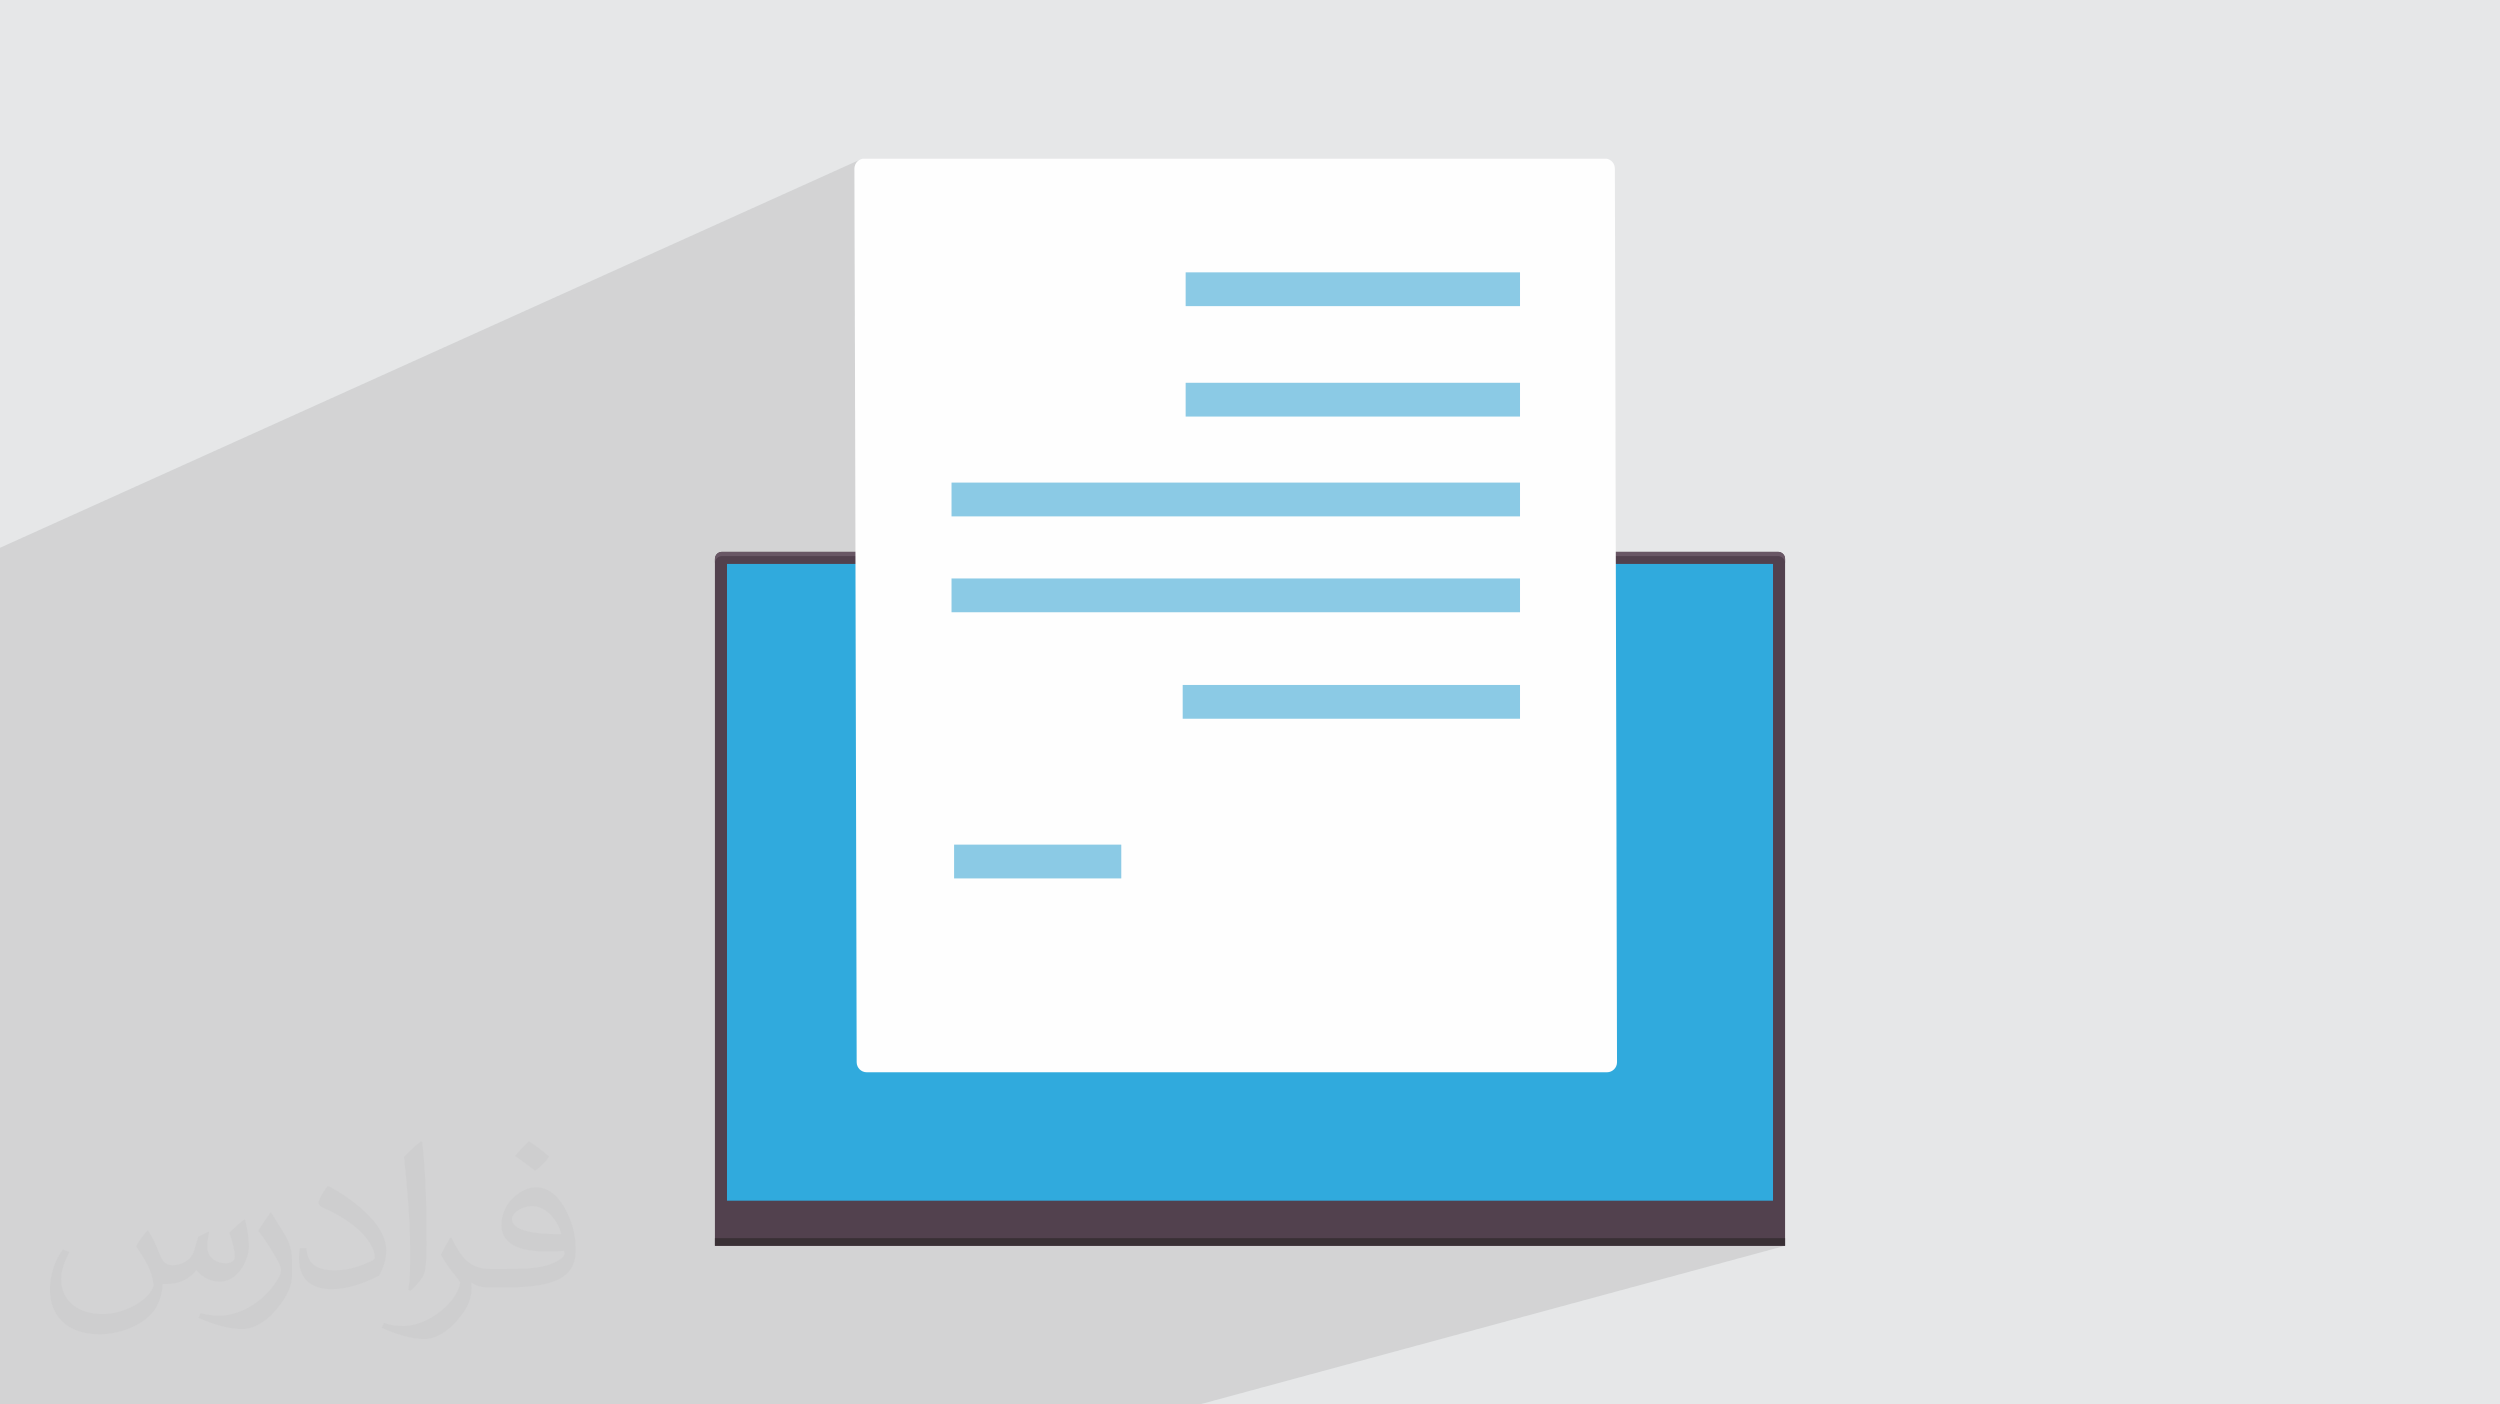
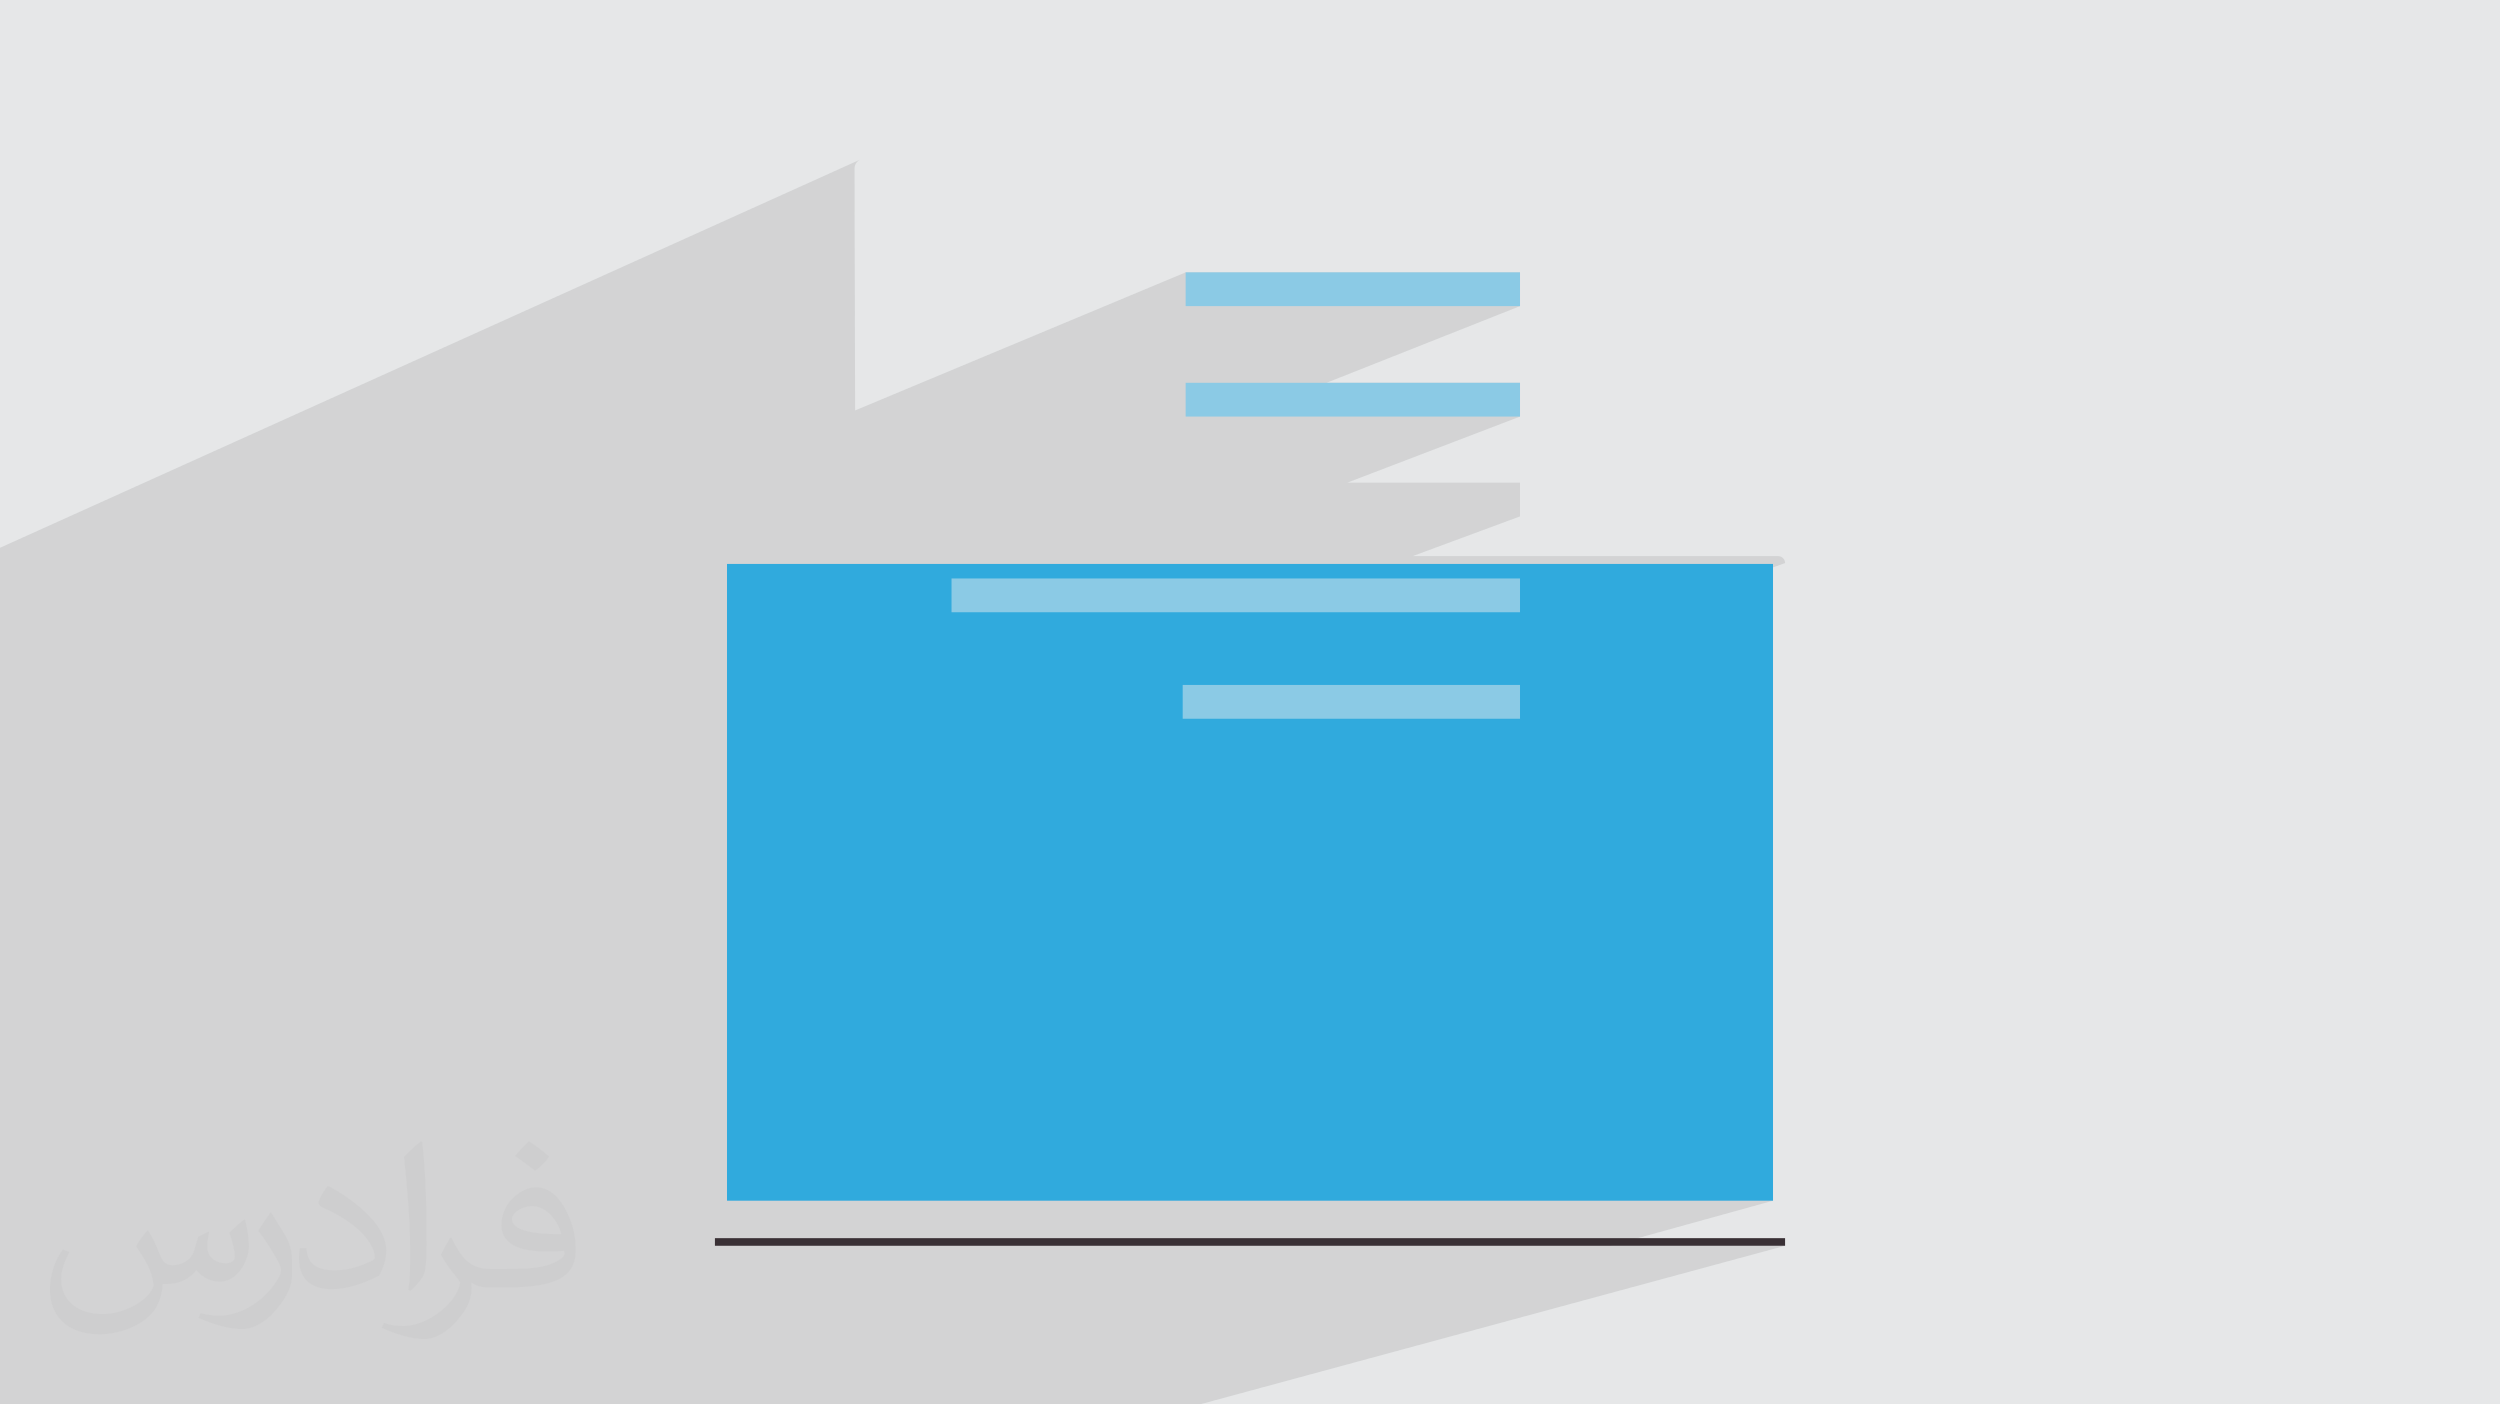
<svg xmlns="http://www.w3.org/2000/svg" xml:space="preserve" width="94.192mm" height="52.917mm" version="1.1" style="shape-rendering:geometricPrecision; text-rendering:geometricPrecision; image-rendering:optimizeQuality; fill-rule:evenodd; clip-rule:evenodd" viewBox="0 0 9404.92 5283.66">
  <defs>
    <style type="text/css">
   
    .fil0 {fill:#E6E7E8}
    .fil7 {fill:#FEFEFE;fill-rule:nonzero}
    .fil8 {fill:#8BCAE5;fill-rule:nonzero}
    .fil5 {fill:#695765;fill-rule:nonzero}
    .fil3 {fill:#52414E;fill-rule:nonzero}
    .fil4 {fill:#393035;fill-rule:nonzero}
    .fil6 {fill:#30AADD;fill-rule:nonzero}
    .fil2 {fill:#373435;fill-opacity:0.031}
    .fil1 {fill:#2B2A29;fill-opacity:0.102}
   
  </style>
  </defs>
  <g id="Layer_x0020_1">
    <polygon class="fil0" points="-0,0 9404.92,0 9404.92,5283.66 -0,5283.66 " />
    <polygon class="fil1" points="-0,4574.43 -0,4639.9 -0,4677.62 -0,4748.43 -0,5058.67 -0,5103.02 -0,5283.66 404.97,5283.66 683.53,5283.66 768.86,5283.66 1853.77,5283.66 1858.11,5283.66 3900.09,5283.66 4511.99,5283.66 6715.41,4686.54 6057.29,4686.54 6670.01,4516.94 6670.01,2134.39 6715.41,2118.37 6714.87,2113.05 6713.34,2108.09 6710.9,2103.6 6707.68,2099.69 6703.76,2096.46 6699.27,2094.02 6694.31,2092.48 6688.98,2091.94 5314.86,2091.94 5718.24,1942.6 5718.24,1815.49 5069.04,1815.49 5718.24,1567.11 5718.24,1440 4990.55,1440 5718.24,1151.64 5718.24,1024.54 4460.39,1024.54 3216.88,1544.02 3214.69,634.19 3215.29,627.44 3217.03,621.09 3219.8,615.24 3223.48,609.99 3227.98,605.44 3233.21,601.72 3239.04,598.9 -0,2060.7 -0,2082.21 -0,2887.9 -0,3176.72 -0,3191.07 -0,3192.78 -0,3192.95 -0,3207.11 -0,3226.49 -0,3239.72 -0,3257.28 -0,3314.45 -0,3417.62 -0,3572.2 -0,3651.69 -0,3754.88 -0,3956.5 -0,4059.67 -0,4198.88 -0,4249.26 -0,4311.11 -0,4334.76 -0,4352.43 -0,4449.56 " />
    <path class="fil2" d="M557.14 4629.28c17.95,27.21 29.6,53.36 40.96,82.43 8.45,16.91 12.93,48.09 52.57,48.09 11.61,0 28.28,-3.42 43.06,-11.61 16.63,-8.73 29.32,-21.94 35.94,-42l15.85 -53.36 38.57 -19.02 2.64 2.64c-5.27,20.09 -6.59,39.36 -6.59,54.43 0,44.63 38.57,61.56 69.22,61.56 17.95,0 34.09,-8.73 34.09,-25.11 0,-21.13 -8.98,-57.06 -20.62,-89.29 17.95,-17.95 35.94,-35.94 56.53,-50.47l3.17 1.6c8.98,38.04 14,75.56 14,100.66 0,24.57 -10.83,51.79 -19.81,69.49 -18.49,34.87 -51.25,62.62 -90.87,62.62 -30.1,0 -63.65,-15.07 -86.66,-43.06l-1.32 0c-21.66,26.96 -55.22,51.25 -108.86,51.25l-16.63 0c-2.64,35.41 -10.29,60.49 -21.94,82.95 -31.95,62.34 -126.81,106.47 -216.1,106.47 -124.17,0 -186.51,-71.59 -186.51,-166.96 0,-58.91 19.27,-113.6 48.88,-152.42l24.29 10.04c-18.49,35.41 -30.91,68.68 -30.91,101.45 0,89.29 72.66,131.83 156.4,131.83 77.68,0 173.83,-49.41 191.28,-106.72 -6.59,-62.62 -30.1,-91.93 -66.04,-148.99 10.83,-19.02 24.83,-38.04 42.28,-58.38l3.17 0 0 0 0 0 -0.02 -0.09zm1432.14 -336.04c26.15,16.39 51.79,35.66 76.87,57.85 -14,19.81 -31.45,37.79 -53.11,53.64 -25.11,-20.34 -50.19,-37.79 -75.84,-56.27 17.42,-19.55 34.62,-38.29 52.04,-55.22l0 0 0 0 0 0 0 0 0 0 0.03 0zm13.47 244.11c-42.28,0 -76.87,27.75 -76.87,48.34 0,44.13 84.53,57.85 185.72,57.31 -12.68,-51.79 -57.06,-105.68 -108.86,-105.68l0.01 0.03zm-94.86 236.19c54.96,0 103.04,-1.6 139.74,-10.83 40.96,-10.29 75.56,-30.91 75.56,-45.17 0,-3.7 0,-8.19 -1.32,-11.89 -22.98,2.11 -49.41,2.11 -72.38,2.11 -74.49,0 -131.55,-16.91 -154.02,-58.66 -5.55,-11.61 -9.51,-24.57 -9.51,-39.36 0,-40.43 17.42,-79.79 48.09,-107 25.61,-22.45 53.89,-36.44 82.67,-36.44 52.04,0 93.51,41.75 122.57,107.54 15.85,35.94 26.68,77.4 26.68,129.72 0,34.87 -9.51,64.19 -31.17,85.85 -40.43,39.11 -114.92,53.89 -229.04,53.89l-51.79 0 0 0 -13.47 0c-28.28,0 -48.62,-5.02 -64.72,-17.42l-2.64 0c0.79,6.59 1.32,12.93 1.32,19.02 0,25.61 -8.45,58.38 -25.61,84.53 -50.72,75.3 -105.68,108.04 -153.24,108.04 -48.09,0 -107,-18.49 -160.11,-42.54l9.51 -18.49c17.17,7.13 40.96,11.89 73.7,11.89 85.85,0 198.66,-82.43 212.66,-163 -3.17,-6.59 -8.98,-15.32 -17.17,-24.57 -25.11,-29.85 -40.96,-54.68 -55.75,-80.83 12.68,-25.11 24.29,-45.17 35.13,-63.4l4.49 -0.53c36.72,74.77 69.99,117.55 144.23,117.55l11.61 0 0 0 53.89 0 0 0 0 0 0 0 0 0 0 0 0.09 0.01zm-371.98 79c6.34,-34.34 6.87,-72.91 6.87,-108.86l0 -53.36c0,-99.6 -12.68,-244.36 -22.98,-338.68 17.95,-19.27 43.06,-42 62.87,-57.31l5.81 1.6c13.47,118.62 16.63,256 16.63,383.06 0,33.3 -1.32,65.79 -4.49,89.55 -1.85,30.1 -19.27,52.83 -56.53,87.7l-8.19 -3.7zm-382.8 -157.19c1.85,46.77 24.83,83.49 105.15,83.49 49.93,0 92.19,-12.93 138.96,-35.13 8.45,-3.7 12.93,-8.73 12.93,-12.93 0,-29.32 -22.45,-68.15 -60.23,-103.55 -36.72,-33.3 -85.34,-62.62 -130.76,-82.18 -15.6,-6.59 -20.62,-13.47 -20.62,-20.09 0,-13.47 17.95,-41.75 32.77,-62.09l5.02 -0.53c52.04,27.21 110.17,67.64 153.24,112.53 39.11,41.47 63.4,83.49 63.4,129.19 0,33.81 -10.29,65.51 -26.96,95.11 -57.06,28.79 -117.83,50.72 -178.06,50.72 -73.17,0 -123.1,-34.34 -123.1,-114.92 0,-8.73 0,-22.19 3.17,-39.64l25.11 0 0 0 0 0 0 0 0 0 0 0 -0.02 0zm-132.37 -132.9l45.45 73.45c16.63,27.21 32.23,56.81 32.23,103.55l0 59.7c0,48.34 -30.91,100.13 -80.83,151.38 -39.11,34.62 -73.7,49.41 -105.68,49.41 -47.55,0 -101.98,-14.79 -164.85,-41.75l7.13 -18.49c19.81,5.27 42.79,9.77 71.06,9.77 90.36,-0.53 182.8,-66.57 225.08,-147.15 5.02,-9.26 6.87,-17.95 6.87,-24.04 0,-9.26 -5.02,-19.55 -8.98,-28.79 -22.98,-43.31 -48.62,-82.95 -76.87,-119.68 14.79,-23.25 29.6,-45.7 45.7,-67.9l3.7 0.53 0 0 0 0 0 0 0 0 0 0 -0.02 0.01z" />
    <g id="_2734180692384">
-       <path class="fil3" d="M6688.98 2076.03l-3973.03 0c-14.61,0 -26.45,11.85 -26.45,26.45l0 2584.07 4025.91 0 0 -2584.07c0,-14.6 -11.83,-26.45 -26.43,-26.45z" />
      <polygon class="fil4" points="2689.51,4686.54 6715.41,4686.54 6715.41,4657.92 2689.51,4657.92 " />
-       <path class="fil5" d="M6688.98 2076.03l-3973.03 0c-14.61,0 -26.45,11.85 -26.45,26.44l0 15.91c0,-14.59 11.84,-26.43 26.45,-26.43l3973.03 0c14.6,0 26.43,11.84 26.43,26.43l0 -15.91c0,-14.59 -11.83,-26.44 -26.43,-26.44z" />
      <polygon class="fil6" points="2734.97,4516.94 6670.01,4516.94 6670.01,2121.49 2734.97,2121.49 " />
-       <path class="fil7" d="M6045.41 4033.84l-2784.87 0c-20.86,0 -37.76,-16.91 -37.76,-37.76l-8.08 -3361.89c0,-18.42 13.21,-33.76 30.67,-37.07l2799.02 0c17.48,3.31 30.69,18.65 30.69,37.07l8.09 3361.89c0,20.85 -16.91,37.76 -37.76,37.76z" />
      <polygon class="fil8" points="4460.39,1151.64 5718.24,1151.64 5718.24,1024.54 4460.39,1024.54 " />
      <polygon class="fil8" points="4460.39,1567.11 5718.24,1567.11 5718.24,1440 4460.39,1440 " />
-       <polygon class="fil8" points="3579.61,1942.6 5718.24,1942.6 5718.24,1815.49 3579.61,1815.49 " />
      <polygon class="fil8" points="3579.61,2303.25 5718.24,2303.25 5718.24,2176.15 3579.61,2176.15 " />
      <polygon class="fil8" points="4449.25,2703.87 5718.24,2703.87 5718.24,2576.76 4449.25,2576.76 " />
-       <polygon class="fil8" points="3589.27,3304.57 4218.19,3304.57 4218.19,3177.46 3589.27,3177.46 " />
    </g>
  </g>
</svg>